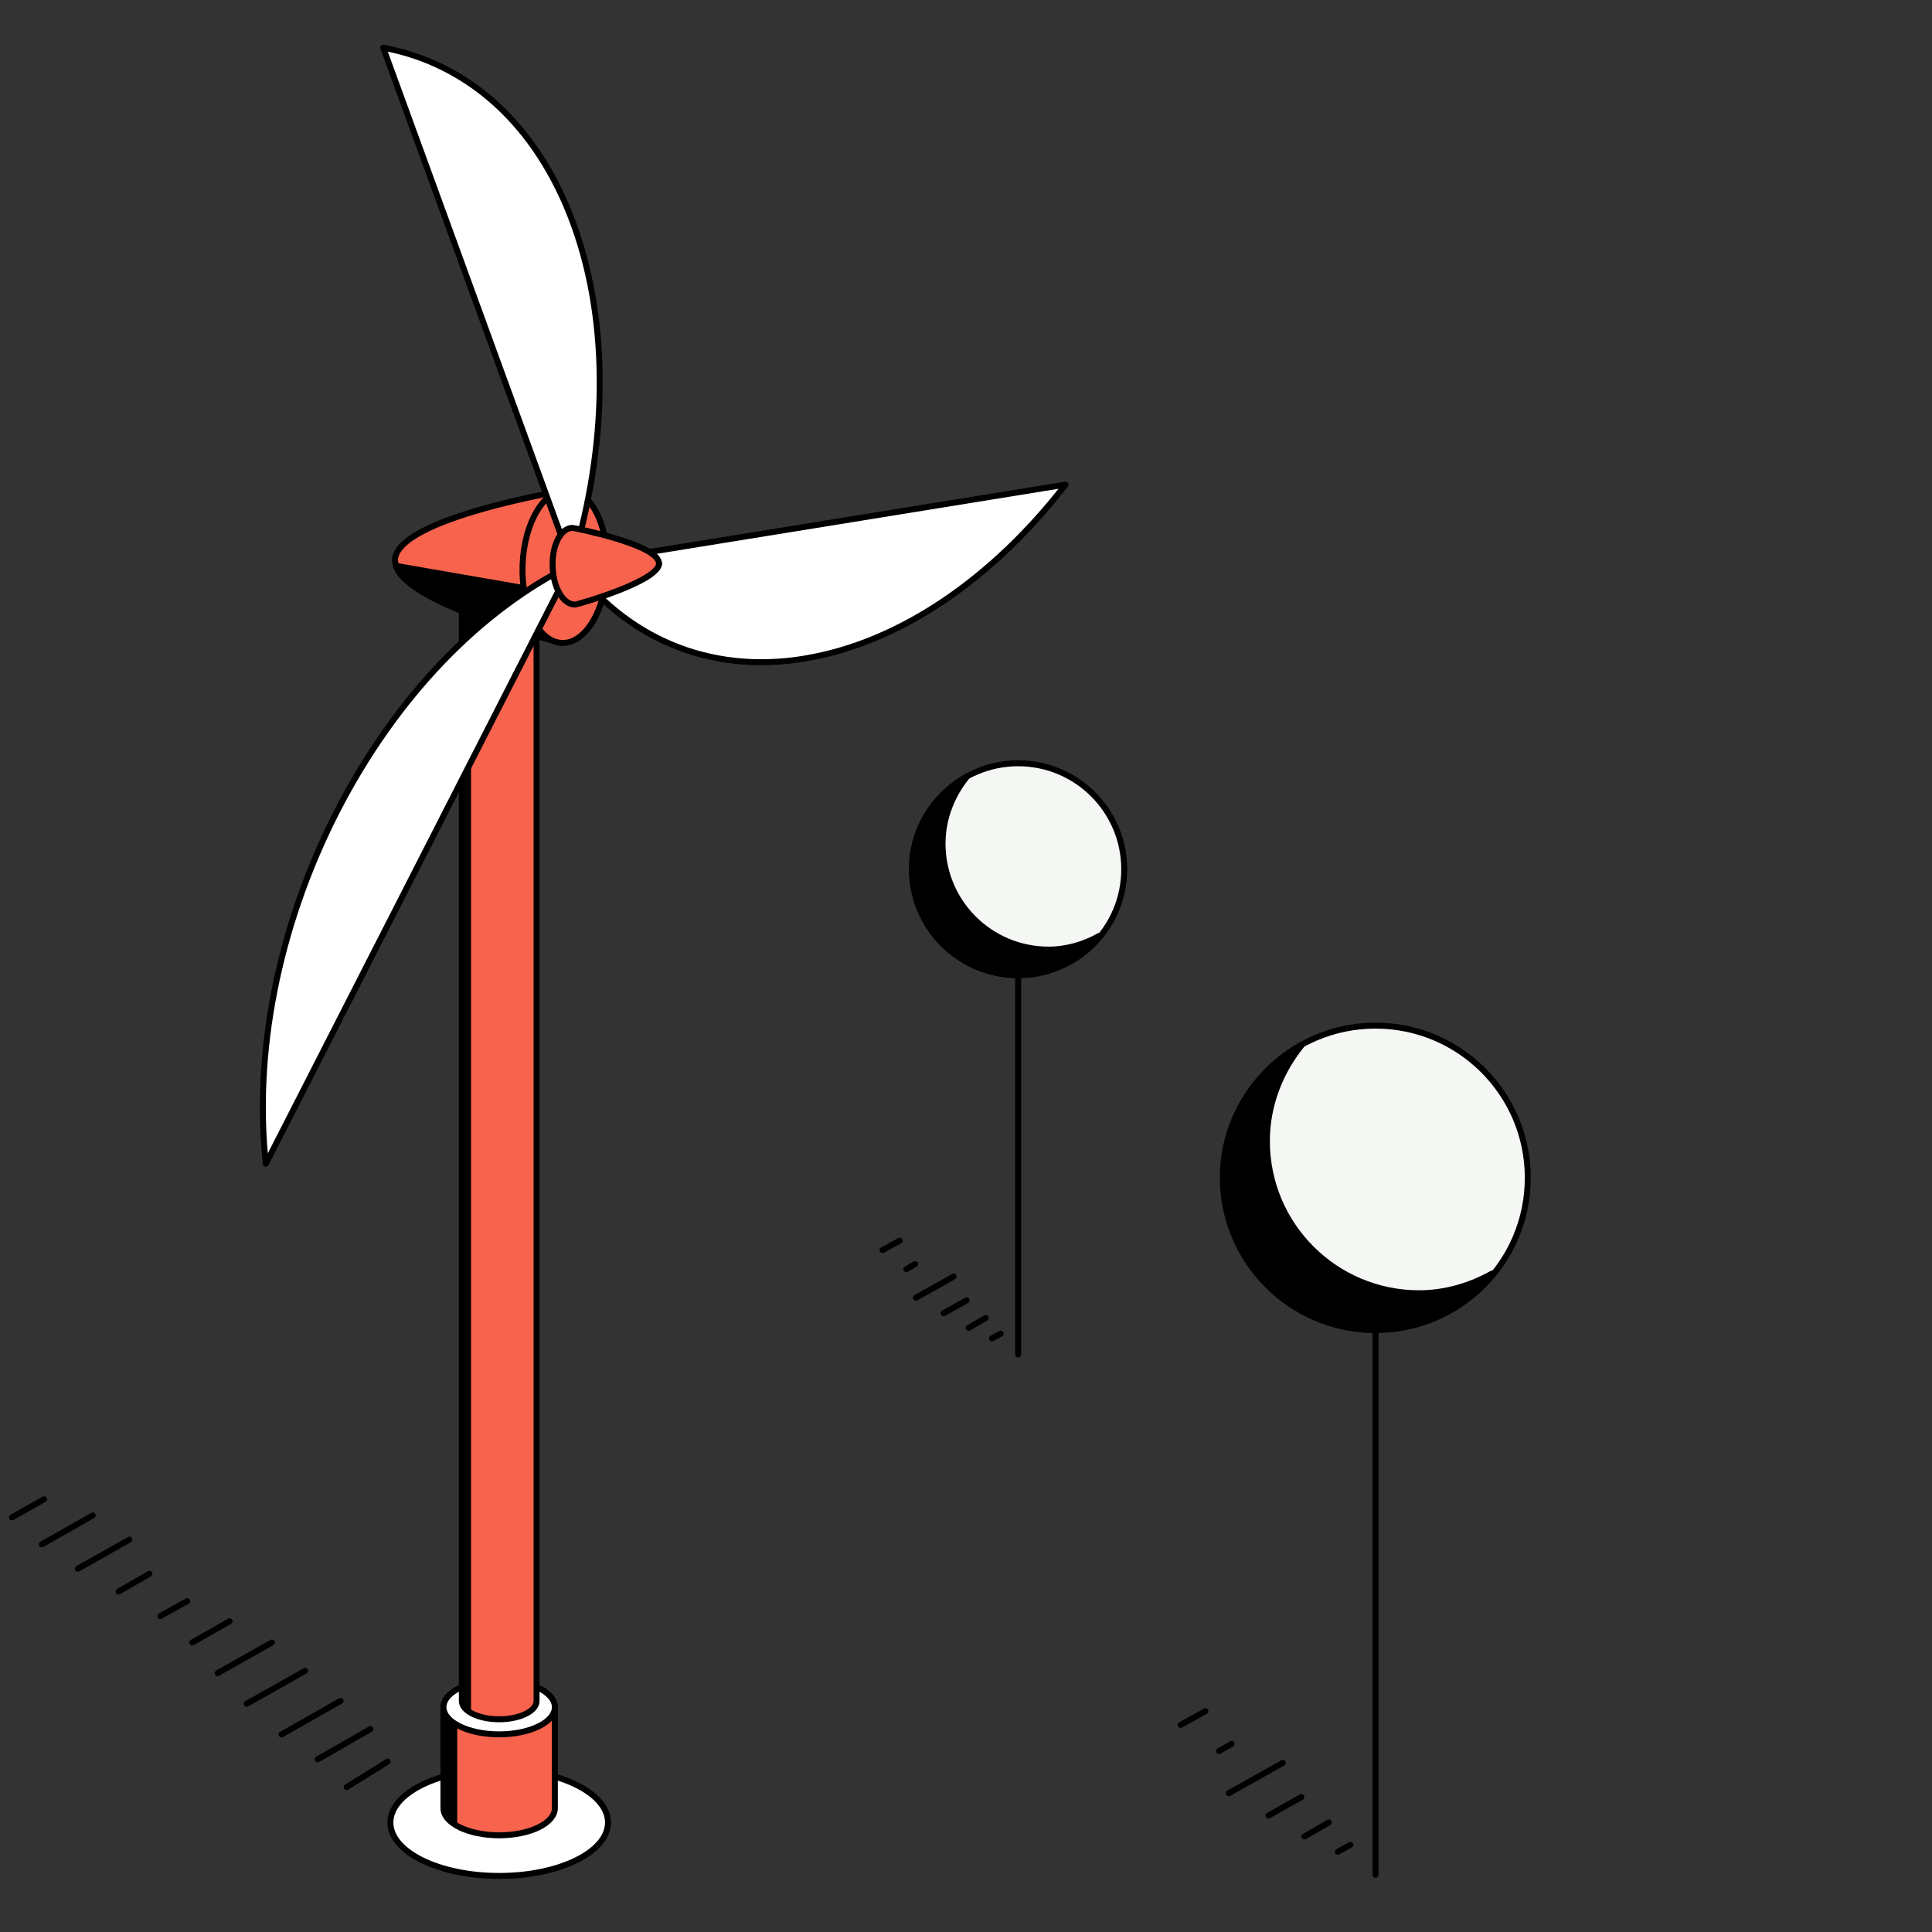
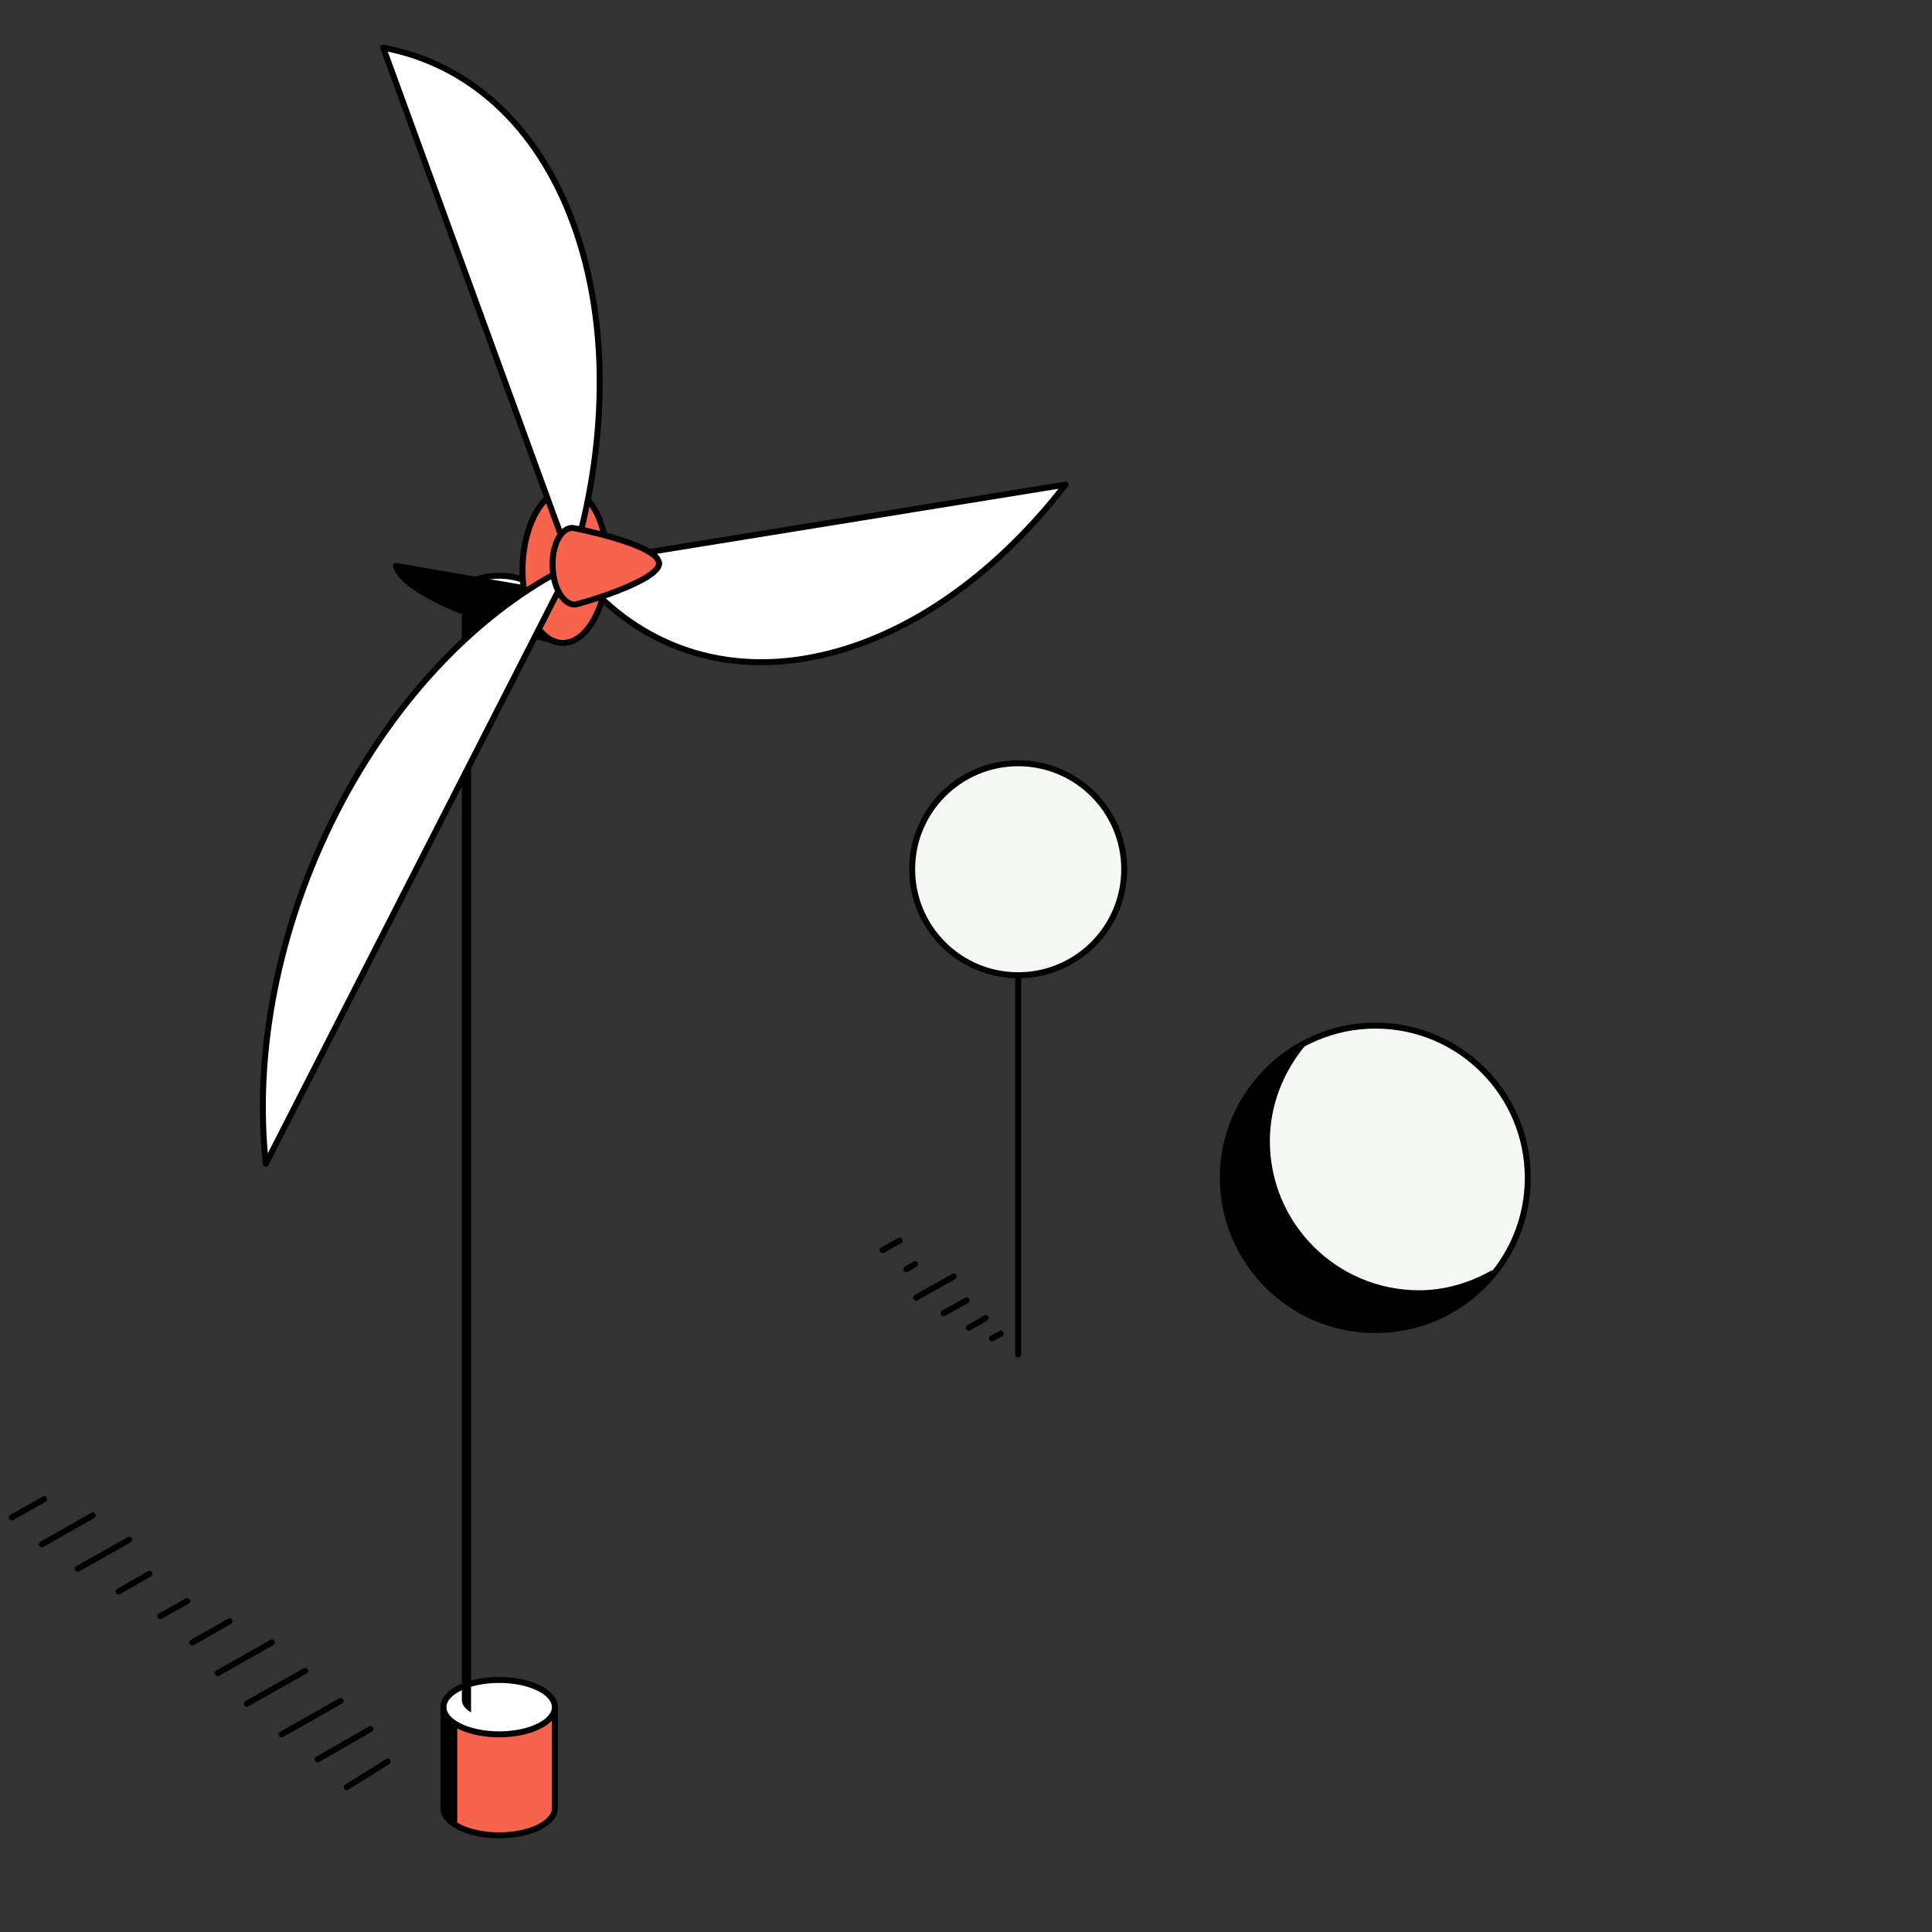
<svg xmlns="http://www.w3.org/2000/svg" width="162" height="162" viewBox="0 0 162 162" fill="none">
  <rect x="0" y="0" width="162" height="162" fill="#333333" stroke="none" />
  <path d="M115.336 111.528c7.053 0 12.771-5.714 12.771-12.764 0-7.05-5.718-12.764-12.771-12.764-7.052 0-12.77 5.715-12.77 12.764 0 7.05 5.718 12.764 12.77 12.764z" fill="#F4F7F3" stroke="#000" stroke-width=".5" stroke-linejoin="round" />
  <path d="M118.999 108.441c-7.038 0-12.77-5.698-12.77-12.764 0-3.056 1.147-5.857 2.93-8.053-3.917 2.164-6.624 6.303-6.624 11.109 0 7.034 5.7 12.764 12.77 12.764 3.981 0 7.484-1.846 9.809-4.711-1.816 1.018-3.917 1.655-6.147 1.655h.032z" fill="#000" stroke="#000" stroke-width=".5" stroke-linejoin="round" />
-   <path d="M115.338 111.751v45.455M109.126 150.682l-2.771 1.559M111.419 152.814l-2.038 1.178M101.07 143.487L99 144.633M113.234 154.692l-1.05.573M103.268 146.224l-1.051.605M107.565 147.816l-4.522 2.547" stroke="#000" stroke-width=".5" stroke-linecap="round" stroke-linejoin="round" />
  <path d="M85.376 81.774c4.91 0 8.891-3.979 8.891-8.887 0-4.908-3.981-8.887-8.891-8.887-4.91 0-8.891 3.979-8.891 8.887 0 4.908 3.981 8.887 8.891 8.887z" fill="#F4F7F3" stroke="#000" stroke-width=".5" stroke-linejoin="round" />
-   <path d="M87.924 79.625c-4.9 0-8.891-3.967-8.891-8.887 0-2.128.798-4.078 2.04-5.607-2.727 1.507-4.612 4.388-4.612 7.735 0 4.898 3.969 8.887 8.891 8.887 2.772 0 5.211-1.285 6.829-3.28-1.264.709-2.727 1.153-4.279 1.153h.022z" fill="#000" stroke="#000" stroke-width=".5" stroke-linejoin="round" />
  <path d="M85.375 81.93v31.648M81.05 109.034l-1.929 1.087M82.647 110.519l-1.419.82M75.441 104.026L74 104.824M83.911 111.827l-.732.399M76.732 106l-.732.421M79.963 107.04l-3.148 1.773" stroke="#000" stroke-width=".5" stroke-linecap="round" stroke-linejoin="round" />
-   <path d="M41.858 157.299c5.039 0 9.124-2.005 9.124-4.479s-4.085-4.48-9.124-4.48-9.124 2.006-9.124 4.48c0 2.474 4.085 4.479 9.124 4.479z" fill="#fff" stroke="#000" stroke-width=".5" stroke-linecap="round" stroke-linejoin="round" />
  <path d="M37.183 143.146v8.465c0 1.264 2.089 2.281 4.672 2.281 2.583 0 4.672-1.017 4.672-2.281v-8.465h-9.344z" fill="#F7634D" stroke="#000" stroke-width=".5" stroke-linecap="round" stroke-linejoin="round" />
  <path d="M41.855 145.427c2.58 0 4.672-1.021 4.672-2.281 0-1.26-2.092-2.281-4.672-2.281-2.58 0-4.672 1.021-4.672 2.281 0 1.26 2.092 2.281 4.672 2.281z" fill="#fff" stroke="#000" stroke-width=".5" stroke-linecap="round" stroke-linejoin="round" />
  <path d="M37.184 143.063v8.465c0 .577.44 1.099 1.154 1.512v-8.465c-.715-.412-1.154-.934-1.154-1.512z" fill="#000" />
-   <path d="M38.725 49.814v92.81c0 .852 1.402 1.539 3.133 1.539 1.731 0 3.133-.687 3.133-1.539V49.814h-6.266z" fill="#F7634D" stroke="#000" stroke-width=".5" stroke-linecap="round" stroke-linejoin="round" />
  <path d="M41.858 51.353c1.73 0 3.133-.689 3.133-1.539s-1.403-1.539-3.133-1.539c-1.73 0-3.133.689-3.133 1.539s1.403 1.539 3.133 1.539z" fill="#fff" stroke="#000" stroke-width=".5" stroke-linecap="round" stroke-linejoin="round" />
  <path d="M38.728 49.759v92.81c0 .384.302.742.769 1.017V53.084l1.457-1.374c-.495-.275-2.254-1.567-2.254-1.951h.028z" fill="#000" />
  <path d="M33.195 47.451c1.072 3.353 13.934 6.458 13.934 6.458l.138-4.013-14.071-2.446z" fill="#000" stroke="#000" stroke-width=".5" stroke-linecap="round" stroke-linejoin="round" />
-   <path d="M47.626 41.075s-14.374 2.336-14.511 5.881c0 .165.055.33.11.495l14.071 2.446.33-8.822z" fill="#F7634D" stroke="#000" stroke-width=".5" stroke-linecap="round" stroke-linejoin="round" />
  <path d="M50.905 47.618c.133-3.549-1.346-6.486-3.303-6.559-1.957-.073-3.65 2.745-3.783 6.294-.133 3.549 1.346 6.486 3.303 6.559 1.957.073 3.65-2.745 3.783-6.294z" fill="#F7634D" stroke="#000" stroke-width=".5" stroke-linecap="round" stroke-linejoin="round" />
  <path d="M48.098 18.813C45.02 10.348 39.139 5.292 32.131 4l15.803 43.34c2.968-9.756 3.243-20.062.165-28.527z" fill="#fff" stroke="#000" stroke-width=".5" stroke-linecap="round" stroke-linejoin="round" />
  <path d="M67.418 55.228c8.107-1.319 15.885-6.788 21.931-14.593l-41.417 6.706c4.535 6.074 11.405 9.207 19.513 7.888h-.027zM28.227 68.09c-5.002 9.811-6.926 20.365-5.936 29.489L47.932 47.368c-7.53 3.71-14.676 10.911-19.705 20.722z" fill="#fff" stroke="#000" stroke-width=".5" stroke-linecap="round" stroke-linejoin="round" />
  <path d="M55.246 47.203c-.055-1.539-7.118-2.941-7.255-2.941-.989.027-1.731 1.512-1.649 3.27.055 1.786.907 3.188 1.896 3.161.138 0 7.091-1.951 7.036-3.49h-.028z" fill="#F7634D" stroke="#000" stroke-width=".5" stroke-linecap="round" stroke-linejoin="round" />
  <path d="M12.53 131.963l-2.59 1.49M15.7 134.253l-2.26 1.26M25.58 140.103l-4.89 2.76M19.25 135.943l-3.13 1.78M22.8 137.723l-4.55 2.57M7.77 127.073l-4.26 2.42M10.84 129.103l-4.32 2.44M28.56 142.623l-4.95 2.81M31.06 144.983l-4.42 2.54M32.5 147.713l-3.43 2.14M3.7 125.713L1 127.233" stroke="#000" stroke-width=".5" stroke-linecap="round" stroke-linejoin="round" />
</svg>